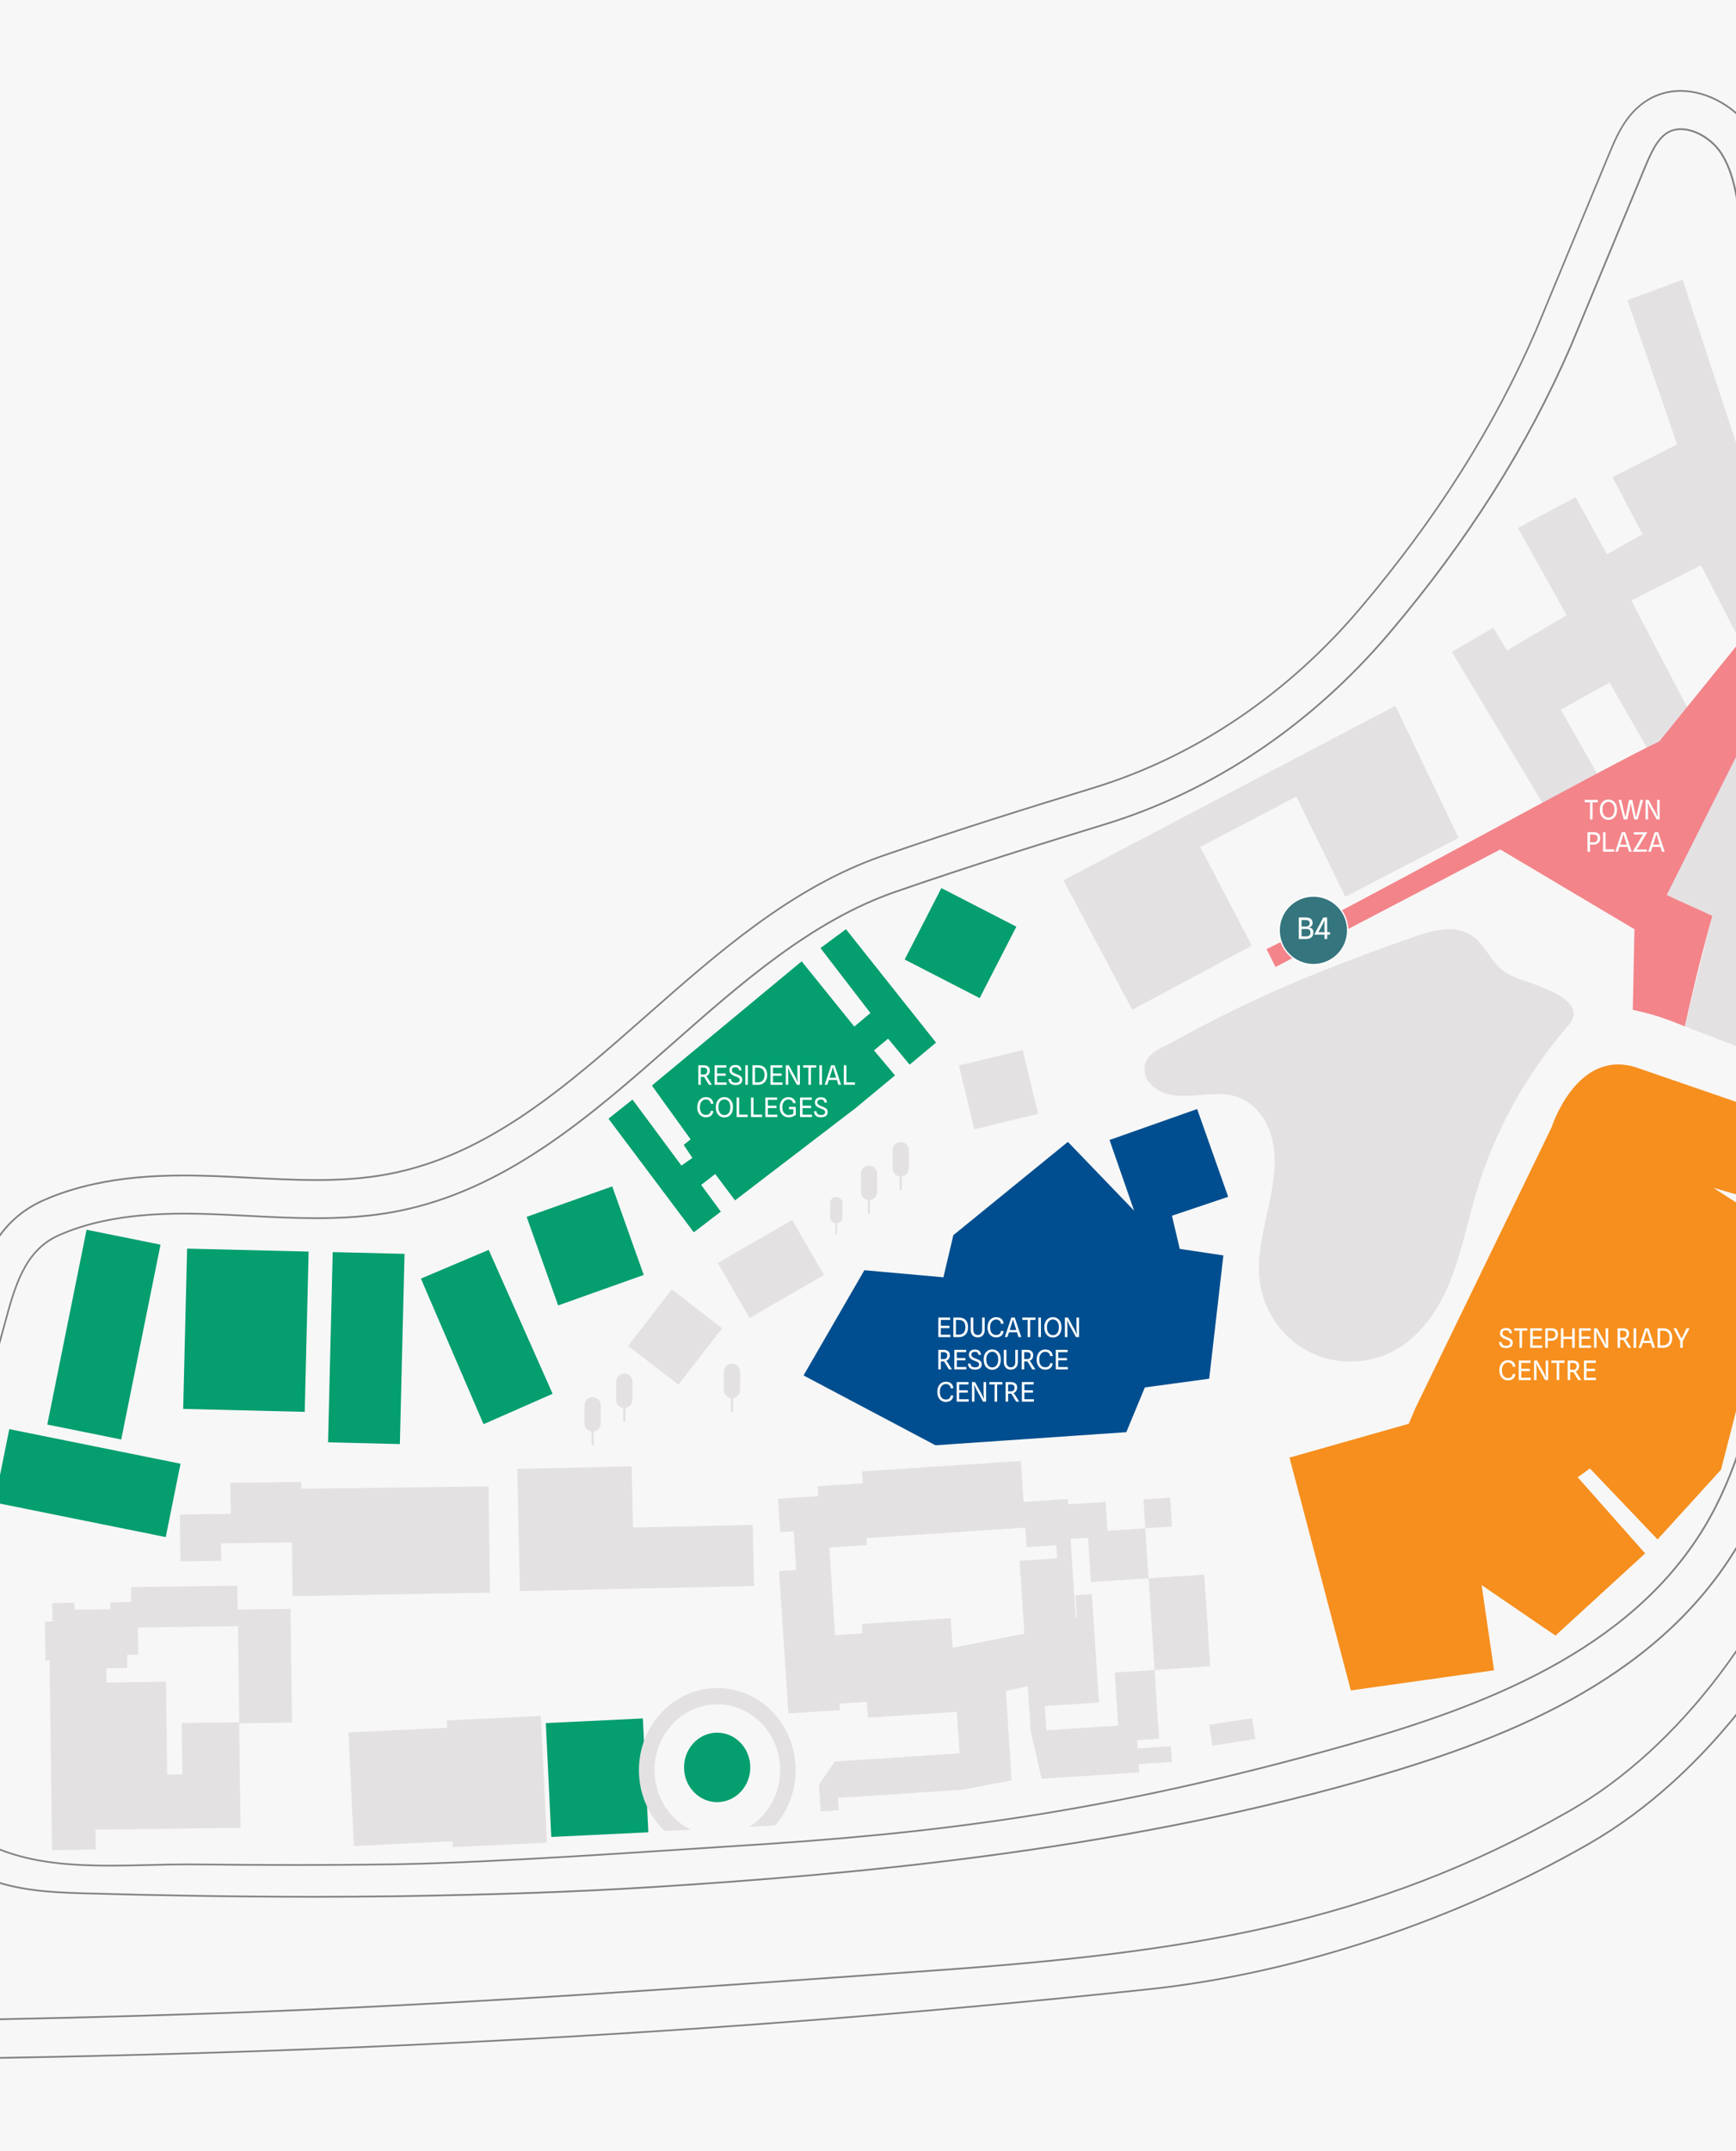
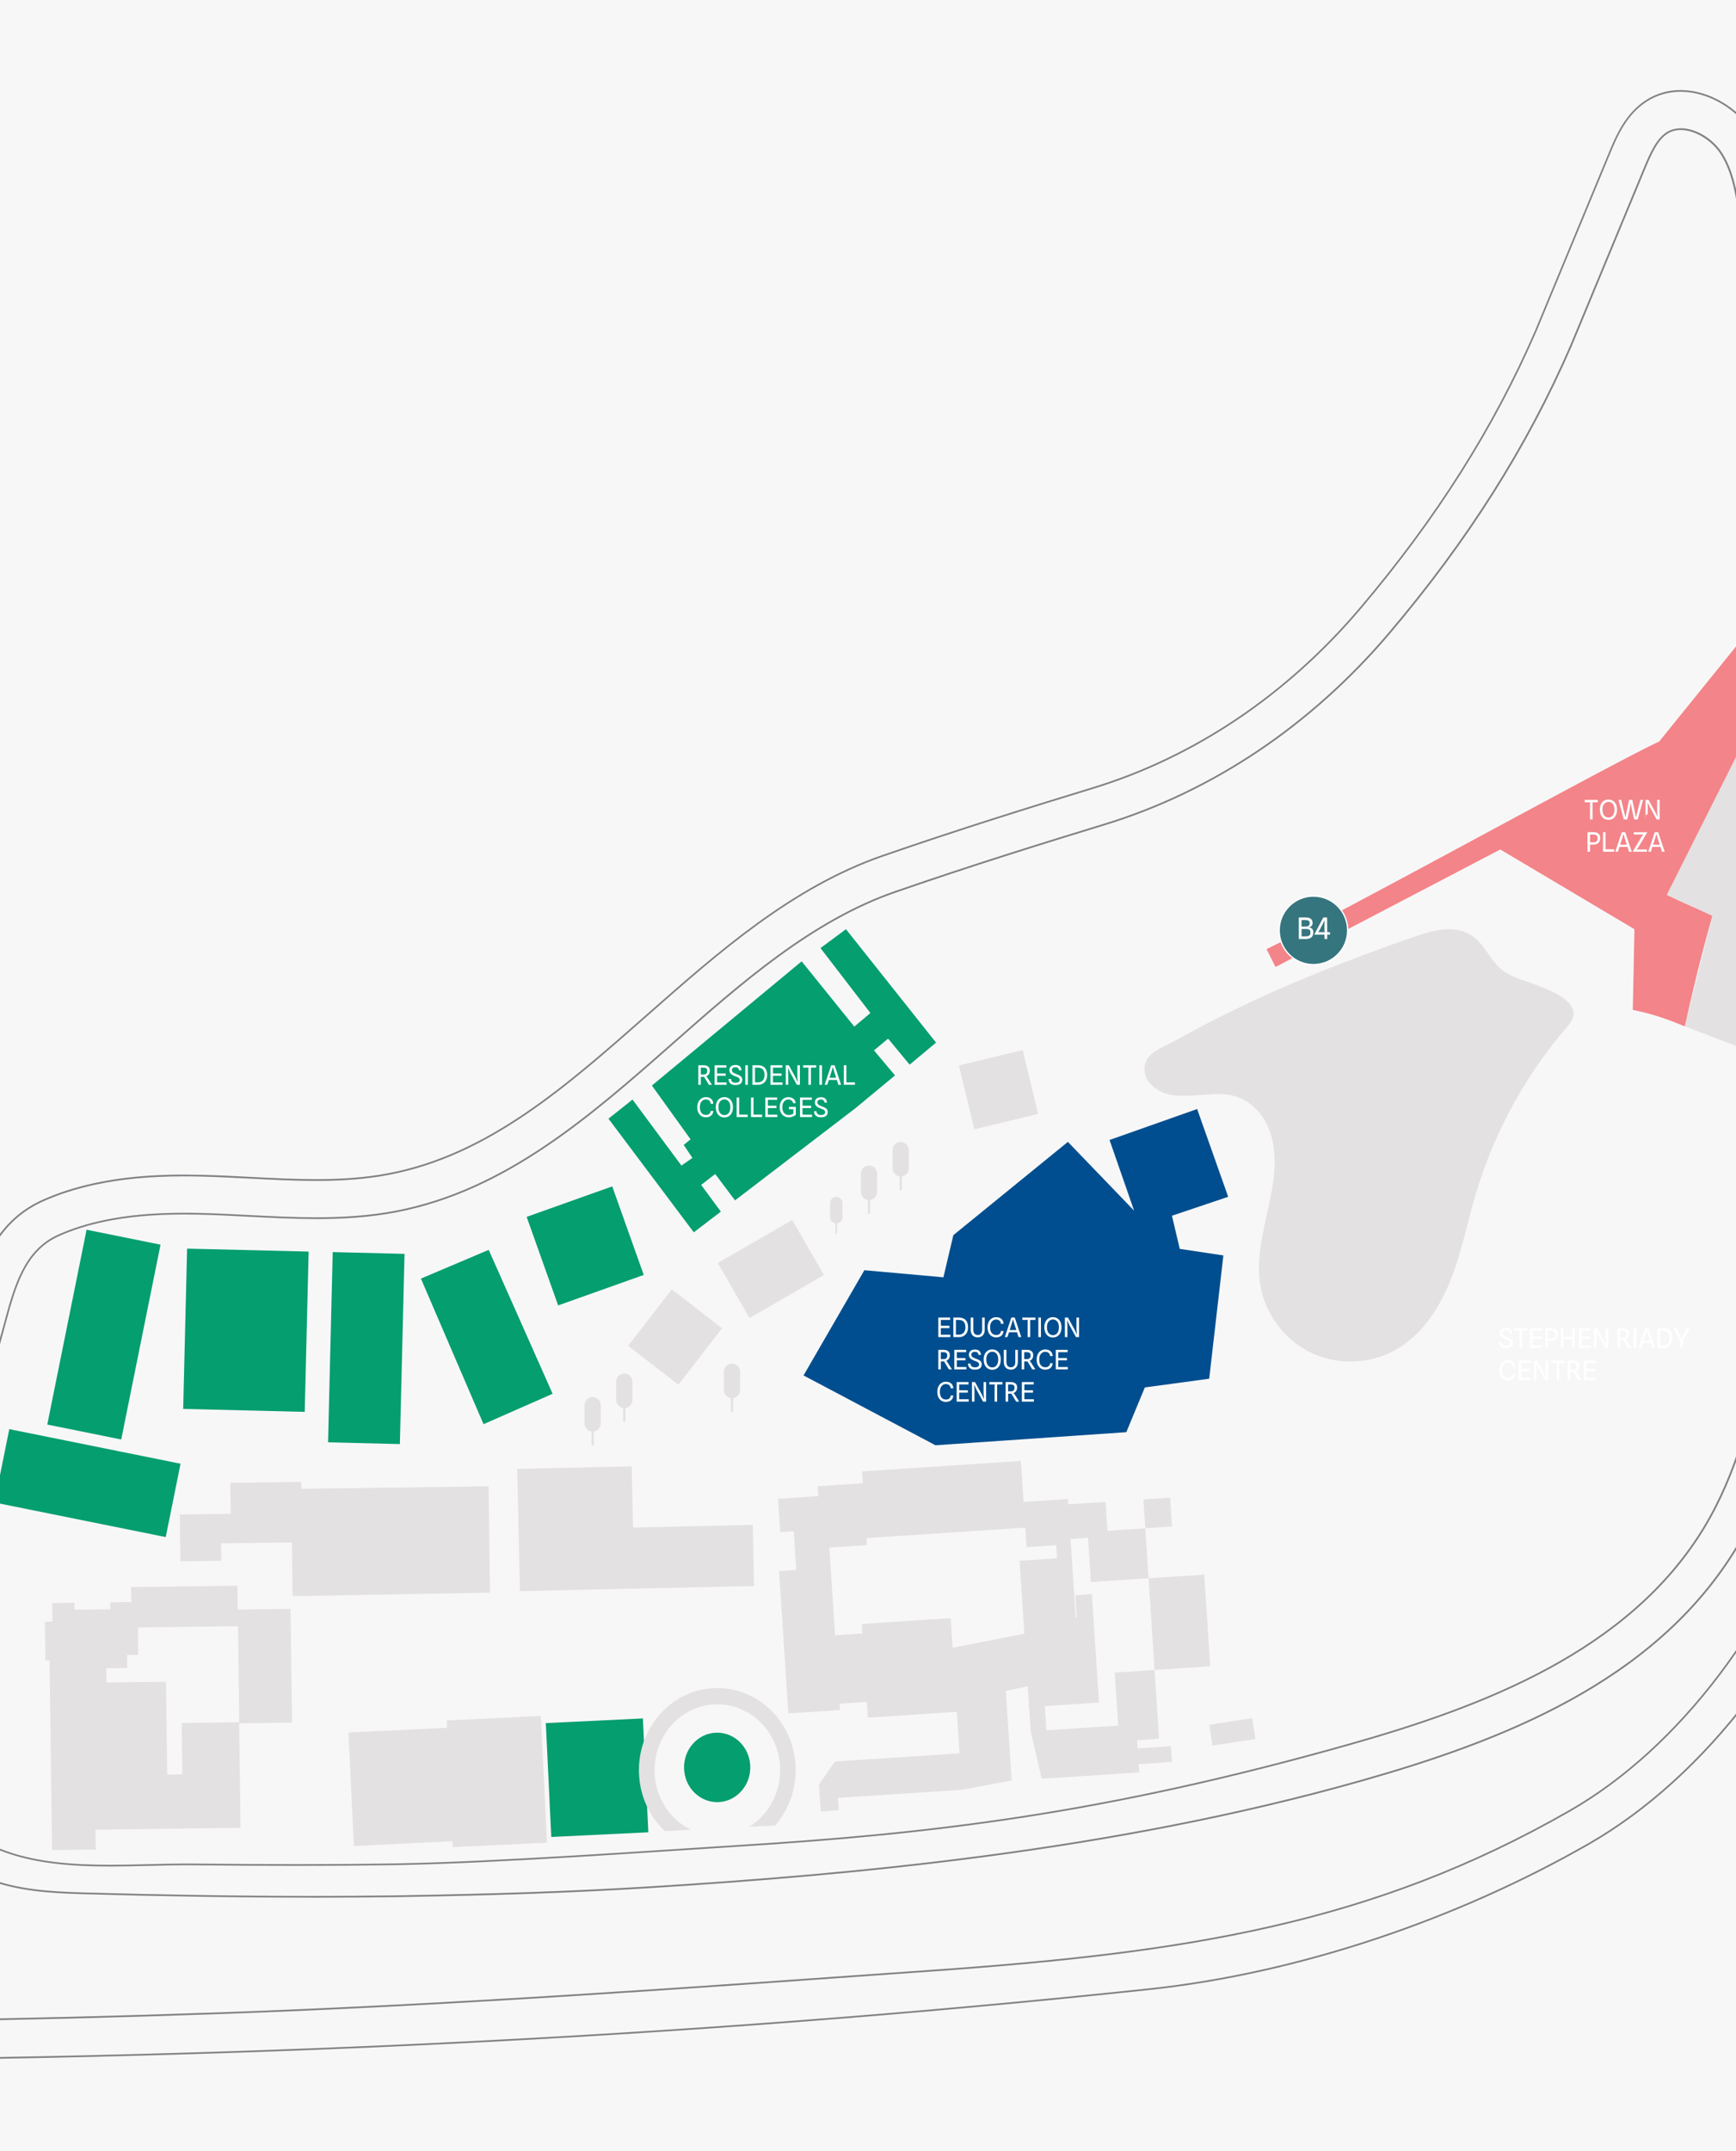
<svg xmlns="http://www.w3.org/2000/svg" viewBox="0 0 646 800">
  <defs>
    <style>      .cls-1 {        fill: none;      }      .cls-2 {        fill: #059e6f;      }      .cls-3 {        fill: #35757e;        stroke: #fff;        stroke-miterlimit: 10;        stroke-width: .5px;      }      .cls-4 {        fill: #808184;      }      .cls-5 {        fill: #fff;      }      .cls-6 {        fill: #f38489;      }      .cls-7 {        fill: #e4e1e3;      }      .cls-8 {        fill: #004e8f;      }      .cls-9 {        fill: #f8f7f7;      }      .cls-10 {        clip-path: url(#clippath);      }      .cls-11 {        fill: #f68f1e;      }    </style>
    <clipPath id="clippath">
      <rect class="cls-1" width="646" height="800" />
    </clipPath>
  </defs>
  <g id="MOBILE-map">
    <g class="cls-10">
      <rect class="cls-9" width="646" height="800" />
      <path class="cls-7" d="M311.19,455.01h0c-1.28,0-2.32-1.04-2.32-2.32v-5.2c0-1.28,1.04-2.32,2.32-2.32s2.32,1.04,2.32,2.32v5.2c0,1.28-1.04,2.32-2.32,2.32" />
      <rect class="cls-7" x="310.86" y="452.69" width=".64" height="6.23" />
      <g>
        <rect class="cls-7" x="270.85" y="460.17" width="32" height="23.65" transform="translate(-197.56 206.64) rotate(-30)" />
        <rect class="cls-7" x="237.94" y="485.48" width="26.55" height="23.65" transform="translate(-295.79 391.45) rotate(-52.25)" />
        <rect class="cls-2" x="18.64" y="519.13" width="27.84" height="65.01" transform="translate(-514.61 474.39) rotate(-78.59)" />
        <rect class="cls-2" x="1.7" y="482.35" width="73.92" height="28.07" transform="translate(-455.56 436.07) rotate(-78.59)" />
        <rect class="cls-2" x="100.93" y="488" width="70.77" height="26.73" transform="translate(-368.24 625.41) rotate(-88.6)" />
        <rect class="cls-2" x="61.69" y="472.11" width="59.63" height="45.24" transform="translate(-405.31 574.14) rotate(-88.6)" />
        <rect class="cls-2" x="200.87" y="445.89" width="33.81" height="34.96" transform="translate(-142.77 99.85) rotate(-19.59)" />
        <rect class="cls-7" x="359.33" y="393.09" width="24.44" height="24.44" transform="translate(-84.71 98.46) rotate(-13.57)" />
-         <rect class="cls-2" x="342.49" y="335.08" width="29.87" height="31.38" transform="translate(-117.96 508.24) rotate(-62.79)" />
        <polygon class="cls-2" points="226.42 416.06 258.17 458.33 268.24 450.63 260.92 440.7 266.14 436.63 273.51 446.45 318.31 412.18 333.05 399.97 325.22 390.66 330.48 386.3 338.49 395.97 348.32 387.77 314.8 345.59 305.32 352.61 323.89 376.77 317.9 381.82 298.31 357.54 242.58 403.74 256.98 423.74 254.42 425.82 257.65 430.66 253.57 433.5 235.37 408.95 226.42 416.06" />
        <polygon class="cls-2" points="156.63 475.54 179.93 529.69 205.64 518.38 181.86 464.85 156.63 475.54" />
-         <path class="cls-11" d="M674.88,419.74l-9.32,30.13-27.95-8.08,25.47,16.46-22.65,88.36-23.63,25.94-25.16-26.4-4.55,3.28,25.1,28.32-33.37,30.57-27.48-18.79,4.63,31.69-53.3,7.49s-15.83-60.04-22.82-86.59l44.36-12.58,2.56-5.97,50.6-104.26s9.41-29.65,31.73-22.22l65.79,22.65Z" />
        <polygon class="cls-8" points="299.01 511.56 348.11 537.53 419.12 532.66 426.02 516.02 449.97 512.78 455.24 466.92 439.01 464.49 436.11 452.16 457.03 445.12 445.48 412.47 412.88 423.98 422.02 450.27 397.38 424.69 354.76 459.38 351.06 475.06 321.65 472.42 299.01 511.56" />
-         <polygon class="cls-7" points="519.26 262.49 395.71 327.37 421.31 375.55 465.83 351.7 446.62 315.02 482.38 296.29 500.61 333.55 542.76 311.64 519.26 262.49" />
-         <polygon class="cls-7" points="626.15 104.02 605.62 111.66 624.08 165.29 600.03 177.46 611.21 198.67 597.99 206.16 586.31 184.91 564.87 196.36 582.95 228.79 560.76 241.95 555.7 233.43 540.24 242.43 581.76 311.64 601.67 300.66 580.8 263.91 598.94 253.88 613.4 279.03 631.29 269.63 607.05 223.34 632.96 210.26 647.62 238.61 667.44 230.15 626.15 104.02" />
        <path class="cls-7" d="M703.94,245.31s-69.95,4.04-83.73,87.53l16.96,7.78-10.25,41.1,36.45,13.94,17.18-11.93-4.29-14.32,17.18-14.8-7.64-16.23,17.18-13.84-10.02-20.52,17.18-12.89-6.21-45.82Z" />
        <path class="cls-7" d="M539.24,345.59c-4.35,0-8.91,1.39-13.09,2.84-12.88,4.49-25.68,9.22-38.29,14.4-12.4,5.1-24.61,10.64-36.56,16.73-4.89,2.49-9.72,5.13-14.54,7.76-1.7.93-3.84,1.82-5.77,2.96-3.39,2-6.14,4.76-4.74,9.82.24.86.67,1.65,1.24,2.33l.1.12c3.4,4.08,8.01,5.02,12.97,5.02,2.08,0,4.22-.17,6.36-.33,2.14-.17,4.27-.33,6.32-.33s4.21.18,6.12.73c8.06,2.3,12.95,9.71,14.37,17.67,1.57,8.77-.37,17.74-2.32,26.44-1.95,8.69-3.91,17.66-2.4,26.44,1.82,10.55,8.92,20.05,18.53,24.77,4.65,2.29,9.83,3.43,15.01,3.43,5.52,0,11.04-1.29,15.92-3.87,10.02-5.29,16.81-15.29,21.08-25.8,4.27-10.5,6.4-21.73,9.62-32.6,6.83-23.07,18.68-44.63,34.46-62.78,6.96-8.01-6.61-12.93-12.28-15.13-3.78-1.46-8.21-2.55-11.59-4.86-5.37-3.66-7.19-10.83-13.17-14.04-2.3-1.23-4.79-1.71-7.36-1.71" />
        <path class="cls-4" d="M625.44,33.48c-4.38,0-8.75,1.12-12.75,3.63-7.95,5-11.52,13.64-14.12,19.89l-27.39,66.03h0c-15.64,35.99-36.97,69.69-65.24,103.02-27.26,32.16-61.62,55.23-99.34,66.74-22.83,6.97-49.98,15.41-78.15,25.17-33.79,11.71-61.18,35.85-87.64,59.15-30.49,26.86-59.24,52.17-96.24,59.22-8.84,1.69-17.77,2.23-26.89,2.23-8.02,0-16.19-.42-24.58-.85-5.98-.31-12.18-.63-18.3-.77-2.17-.05-4.28-.08-6.33-.08-12.81,0-23.58,1.03-33.49,3.19-6.88,1.5-13.3,3.56-19.09,6.15-9.52,4.24-15.52,10.95-19.67,18.59-4.15,7.64-6.45,16.21-8.6,24.21-.53,1.98-1.06,3.94-1.61,5.88-.63,2.2-1.24,4.43-1.83,6.66l-44.11-3.64c-6.83-37.99-25.81-107.6-26.47-110.1l-.08-.31-14.35,3.8.08.31c.28,1.04,34.41,128.88,34.41,190.26,0,5.67-.29,10.77-.93,15.15-6,41.42-27.07,116.61-100.63,155.04l-.29.15,3.4,6.51-.11,7.34h.32c22.04.32,44.27.48,66.71.48,175.14,0,351.12-7.87,525.33-26.37,56.07-5.95,114.99-26.09,163.86-54.07,43.78-25.08,81.54-74.64,101.05-132.6,2.18-6.47,4.18-12.83,6.11-18.98,5.97-19,11.44-36.38,20.45-51.87-36.22,126.09-35.21,124.79,1.31-2.22l.66-2.3-1.25,2.05c-9.82,16.11-15.53,34.27-21.78,54.15-1.93,6.15-3.93,12.51-6.11,18.97-19.46,57.83-57.15,107.28-100.76,132.25-48.79,27.94-107.65,48.05-163.61,53.99-174.18,18.49-350.14,26.36-525.27,26.36-22.32,0-44.45-.16-66.38-.47l.1-6.86-3.17-6.08c73.61-38.63,94.67-113.92,100.68-155.37.64-4.42.93-9.55.93-15.24,0-60.03-32.47-183.05-34.34-190.11l13.1-3.47c1.53,5.67,19.81,73.05,26.42,109.99l.04.24,45.14,3.72.07-.26c.62-2.32,1.25-4.63,1.9-6.91.55-1.94,1.08-3.91,1.61-5.89,2.15-8.01,4.45-16.52,8.55-24.07,4.1-7.55,9.99-14.13,19.36-18.31,5.75-2.57,12.13-4.62,18.96-6.11,9.86-2.14,20.58-3.18,33.36-3.18,2.05,0,4.15.03,6.32.08,6.11.15,12.3.47,18.28.77,8.39.43,16.57.85,24.61.85,9.15,0,18.12-.54,27.01-2.24,37.23-7.11,66.06-32.53,96.54-59.38,26.46-23.31,53.79-47.37,87.42-59.02,28.16-9.76,55.29-18.19,78.12-25.16,37.85-11.55,72.3-34.7,99.64-66.94,28.3-33.37,49.67-67.13,65.34-103.18h0s27.39-66.04,27.39-66.04c2.59-6.25,6.13-14.74,13.86-19.59,3.9-2.45,8.14-3.53,12.41-3.53h.01c10.44,0,21.02,6.51,26.74,15.44,6.43,10.05,7.92,21.51,9.35,32.65.15,1.19.3,2.37.46,3.55,5.82,43.26,22.27,82.92,48.88,117.86l.32.42s.4.76.49.92l.1.11c27.17,19.3,52.04,35.93,74.2,50.09l.36.23.12-.41c31.12-104.16,55.99-185.4,59.18-195.8l12.96,3.97c-1.87,6.11-27.76,90.74-60.24,199.56l-.07.23.21.13c3.15,1.97,6.23,3.88,9.25,5.75l.36.22.12-.4c32.05-107.33,57.98-191.98,61.23-202.57l12.96,3.97c-1.91,6.24-28.85,94.24-62.22,206.08l-.07.24.21.13c48.61,29.32,78.03,43.18,81.27,44.68l-5.61,12.34c-2.58-1.19-20.83-9.72-52.2-27.53-7.89-4.48-17.05-9.8-27.32-15.97l-.36-.21-.12.4c-27.12,91.08-57.87,195.9-82.7,284.74-24.82,88.85-43.72,161.68-47.15,188.87l.64.08c3.41-27.08,22.31-99.94,47.13-188.77,24.79-88.7,55.48-193.35,82.58-284.33,10.13,6.08,19.17,11.33,26.98,15.77,33.24,18.88,51.76,27.34,52.54,27.69l.29.13,6.14-13.51-.29-.13c-.45-.21-30.26-13.89-81.28-44.65,34.14-114.43,61.53-203.84,62.24-206.15l.09-.31-14.19-4.35-.09.31c-2.8,9.12-28.87,94.21-61.21,202.48-2.84-1.75-5.73-3.55-8.68-5.4,33.24-111.37,59.57-197.35,60.27-199.63l.09-.31-14.19-4.35-.09.31c-2.74,8.95-27.75,90.62-59.15,195.7-22.05-14.1-46.77-30.64-73.75-49.8-.06-.12-.83-1.36-.83-1.36-26.55-34.86-42.95-74.4-48.76-117.56-.16-1.17-.31-2.36-.46-3.54-1.44-11.14-2.92-22.71-9.45-32.91-5.83-9.1-16.58-15.73-27.29-15.74M625.43,47.72c-1.85,0-3.63.43-5.19,1.41-3.84,2.42-6.13,7.49-8.56,13.31l-27.44,66.14c-16.25,37.39-38.3,72.24-67.47,106.65-29.03,34.24-65.69,58.84-106.02,71.14-22.71,6.93-49.69,15.32-77.64,25-31.16,10.8-57.48,33.99-82.9,56.39-30.58,26.94-62.15,54.73-102.96,62.52-9.86,1.88-19.8,2.47-29.68,2.47-8.46,0-16.88-.43-25.18-.86-5.89-.3-11.98-.62-17.91-.76-2.03-.05-4.01-.07-5.93-.07-11.8,0-21.62.92-30.53,2.86-5.93,1.29-11.42,3.05-16.32,5.24-6.44,2.87-10.59,7.72-13.58,13.6-3,5.89-4.86,12.82-6.77,19.92-.55,2.05-1.1,4.08-1.67,6.08-3.79,13.25-6.95,27.11-9.68,42.34-1.14,6.4-2.17,13-3.05,19.62-2.45,18.4-3.9,38.02-4.32,58.32-.05,2.17-.1,4.38-.16,6.6-.13,4.95-.26,10.01-.26,15.06,0,3.37.06,6.74.22,10.07.31,6.54.61,13.66,2.24,19.58,2.57,9.21,10.53,15.95,15.14,17.81,12.53,5.02,26.94,6.03,41.26,6.03,9.64,0,19.25-.46,28.21-.46.76,0,1.52,0,2.28.01,13.09.13,26.19.21,39.28.21,12.16,0,24.32-.08,36.48-.27,37.46-.61,98.8-5.08,126.02-6.76,73.72-4.57,137.59-12.02,228.99-37.86,49.5-14,103.94-34.51,131.97-80.56,12.35-20.3,17.88-43.43,23.74-67.89,1.69-7.05,3.43-14.34,5.34-21.46,5.98-22.35,13.93-44.36,21.62-65.65,8.12-22.47,16.52-45.72,22.46-69.11,5.61-22.06,8.44-43.04,8.44-62.5,0-2.14-.03-4.27-.1-6.37-.79-24.16-6.16-45.74-15.98-64.13v-.02s-.03-.02-.03-.02c-27.86-36.73-45.08-78.38-51.19-123.81-.16-1.2-.32-2.41-.47-3.62-1.29-10.03-2.51-19.54-7.32-27.07-3.3-5.13-9.66-9.15-15.34-9.16M117.56,453.4c9.91,0,19.89-.59,29.8-2.48,41.03-7.84,72.69-35.74,103.27-62.67,25.43-22.4,51.7-45.53,82.69-56.26,27.94-9.68,54.91-18.07,77.62-25,40.45-12.34,77.22-37.02,106.33-71.34,29.21-34.45,51.3-69.35,67.57-106.81l27.44-66.15c2.41-5.82,4.71-10.77,8.3-13.01,1.44-.91,3.1-1.32,4.85-1.32h.02c5.37,0,11.62,3.92,14.78,8.86,4.71,7.35,5.94,16.77,7.23,26.8.16,1.21.31,2.42.47,3.63,6.12,45.53,23.38,87.28,51.3,124.09,9.76,18.29,15.1,39.75,15.89,63.82.07,2.1.1,4.22.1,6.35,0,19.39-2.82,40.32-8.42,62.34-5.94,23.34-14.33,46.57-22.44,69.05-7.69,21.29-15.65,43.32-21.64,65.7-1.91,7.13-3.65,14.43-5.34,21.48-5.85,24.46-11.38,47.52-23.66,67.7-27.86,45.8-82.13,66.29-131.6,80.27-91.37,25.84-155.16,33.27-228.86,37.84-27.21,1.69-88.56,6.15-125.99,6.76-12.16.2-24.31.27-36.47.27-13.09,0-26.19-.09-39.28-.21-.76,0-1.52-.01-2.28-.01-8.98,0-18.59.46-28.21.46-14.29,0-28.62-1.01-41.01-5.98-4.39-1.75-12.29-8.43-14.75-17.39-1.61-5.82-1.91-12.9-2.22-19.44-.16-3.32-.22-6.68-.22-10.04,0-5.04.13-10.09.26-15.04.06-2.23.12-4.43.16-6.61.42-20.28,1.88-39.88,4.32-58.25.88-6.61,1.91-13.2,3.05-19.59,2.72-15.22,5.88-29.05,9.66-42.28l-.31-.09.31.09c.57-2.01,1.12-4.05,1.67-6.09,1.91-7.11,3.77-14,6.72-19.8,2.95-5.8,6.98-10.5,13.27-13.31,4.86-2.17,10.31-3.92,16.2-5.2,8.86-1.93,18.63-2.85,30.4-2.85,1.92,0,3.89.02,5.91.07,5.92.14,12.01.46,17.9.76,8.3.43,16.73.86,25.21.86M721.56,228.48l.28.89c5.01,16.12,7.52,33.82,7.52,52.82,0,20.48-2.92,42.45-8.8,65.56-6.11,24.02-14.62,47.58-22.85,70.37-7.59,21.01-15.44,42.75-21.27,64.55-1.86,6.95-3.58,14.16-5.25,21.12-5.85,24.45-11.9,49.69-25.34,71.77-30.42,50.01-87.74,71.82-139.86,86.56-92.64,26.2-189.93,34.86-264.33,39.47-27.44,1.7-56.48,2.73-94.18,3.35-10.21.13-20.57.2-31.13.2-27,0-55.3-.43-85.71-1.3-11.88-.34-24.41-1.06-35.77-5.62-11.73-4.71-20.15-13.62-23.15-24.45-1.95-7.06-2.49-14.61-2.84-21.79l-.02-.41-.4.12c-14.18,4.25-28.02,9.69-41.27,16.25l-.1.05-.05.11c-2.98,6.71-6.35,13.48-10.2,20.22-14.75,25.87-33.8,47.03-56.77,63.22l.37.53s.03-.02.04-.03c1.11-.77,3.57-1.1,6.5-1.1h.13c6.38,0,14.96,1.32,18.41,1.34,5.51.02,11.02.03,16.53.03,3.82,0,7.63,0,11.45-.01,18.83-.05,37.67-.2,56.5-.46,37.38-.52,74.75-1.45,112.11-2.77,88.43-3.13,176.7-9.58,264.95-15.83,93.99-6.66,163.36-17.2,237.2-59.48,40.85-23.4,76.21-70.05,94.65-124.81,2.13-6.33,4.11-12.63,6.02-18.71,9.71-30.91,18.89-60.05,45-83.6l.07-.06.03-.09c17.45-60.22,35.6-121.65,52.22-177.36l.07-.23-.21-.13c-17.94-11.41-37.99-24.64-59.79-39.75l-.77-.53ZM116.35,705.79c10.56,0,20.92-.07,31.14-.2,37.7-.61,66.76-1.64,94.21-3.35,74.42-4.62,171.75-13.27,264.47-39.49,52.15-14.75,109.66-36.59,140.24-86.84,13.51-22.2,19.56-47.52,25.42-71.96,1.67-6.96,3.39-14.16,5.25-21.1,5.82-21.77,13.67-43.48,21.26-64.5,8.23-22.79,16.75-46.37,22.87-70.43,5.89-23.15,8.82-45.18,8.82-65.72,0-18.71-2.43-36.17-7.28-52.12,21.42,14.83,41.15,27.85,58.84,39.1-16.59,55.62-34.7,116.93-52.13,177.04-26.2,23.67-35.41,52.95-45.11,83.82-1.91,6.08-3.89,12.37-6.02,18.7-18.39,54.63-53.68,101.17-94.36,124.46-73.72,42.21-142.95,52.74-236.92,59.39-88.26,6.25-176.51,12.7-264.93,15.83-37.35,1.32-74.72,2.25-112.09,2.77-18.83.26-37.66.41-56.49.46-3.82,0-7.64.01-11.45.01-5.51,0-11.02-.01-16.52-.03-3.34,0-11.98-1.33-18.42-1.34-1.77,0-3.38.1-4.68.36,22.17-16.06,40.61-36.82,54.98-62.02,3.84-6.73,7.2-13.48,10.18-20.17,13.07-6.46,26.7-11.83,40.67-16.04.35,7.07.9,14.51,2.84,21.52,3.06,11.04,11.64,20.11,23.53,24.88,11.49,4.61,24.09,5.32,35.99,5.66,30.42.87,58.72,1.3,85.73,1.3M794.28,276.43l-.12.41c-27.47,92.19-58.99,199.52-84.5,290.69-25.52,91.17-45.03,166.15-48.51,193.73l.64.08c3.46-27.47,22.98-102.49,48.49-193.64,25.48-91.03,56.94-198.17,84.38-290.27,2.96,1.85,5.86,3.64,8.69,5.37-27.25,91.41-58.28,197.1-83.39,287-25.13,89.97-44.33,164.09-47.88,192.24l.64.08c3.54-28.05,22.74-102.19,47.86-192.15,25.13-89.96,56.19-195.77,83.46-287.23l.07-.24-.21-.13c-3.01-1.85-6.09-3.75-9.25-5.72l-.36-.22ZM-58.14,512.3l.07.41c3.55,22.2,6.19,45.32,6.19,64.96,0,7.76-.41,14.97-1.34,21.38-1.95,13.48-5.57,31.01-12.18,49.97l-.24.69.67-.29c10.87-4.65,22.03-8.62,33.4-11.85l.23-.07v-.24c.04-4.02.14-8.02.25-11.95.06-2.2.11-4.38.16-6.53.43-20.81,1.93-40.94,4.44-59.83.91-6.82,1.97-13.62,3.15-20.22,1.42-7.93,2.95-15.5,4.63-22.82l.08-.36-.37-.03-39.13-3.23ZM-64.56,648.54c6.47-18.74,10.03-36.05,11.97-49.4.93-6.44,1.34-13.69,1.34-21.47,0-19.58-2.61-42.57-6.13-64.66l37.94,3.13c-1.65,7.22-3.16,14.68-4.55,22.49-1.18,6.61-2.24,13.42-3.15,20.25-2.52,18.92-4.01,39.07-4.45,59.9-.04,2.15-.1,4.32-.16,6.52-.1,3.85-.2,7.77-.24,11.72-11.08,3.16-21.96,7.02-32.57,11.53M-19.04,515.85l.03-.32-.03.32-.31-.07.31.07Z" />
        <path class="cls-7" d="M335.16,437.57h0c-1.67,0-3.03-1.36-3.03-3.03v-6.78c0-1.67,1.36-3.03,3.03-3.03s3.03,1.36,3.03,3.03v6.78c0,1.67-1.36,3.03-3.03,3.03" />
        <rect class="cls-7" x="334.74" y="434.54" width=".84" height="8.13" />
        <rect class="cls-7" x="322.96" y="443.3" width=".84" height="8.13" />
        <rect class="cls-7" x="231.89" y="520.65" width=".84" height="8.13" />
        <rect class="cls-7" x="271.97" y="516.98" width=".84" height="8.13" />
        <rect class="cls-7" x="220.11" y="529.4" width=".84" height="8.13" />
        <path class="cls-6" d="M474.65,359.64l-3.35-6.63c30.77-14.95,126.61-68.1,146.15-77.26l30.36-37.54,18.79-8.49c-5.92-20.57-12.51-40.28-19.11-60,2.29-.75,5.09-1.65,7.89-2.63,5.38,16.12,10.66,33.27,15.82,49.81,5.96-1.68,6.85-1.97,10.54-3.09,3.43,11.68,6.73,23.51,9.71,34.55l-40.6,23.52-30.63,60.97c7.56,3.62,9.27,4.15,16.96,7.78-4.62,16.59-7.19,27.49-10.25,41.09-7.17-2.95-11.87-4.55-19.33-6.13l.61-30-49.92-29.65-83.63,43.7Z" />
        <path class="cls-2" d="M279.18,656.71c.33,7.13-4.92,13.18-11.72,13.53-6.8.34-12.57-5.16-12.9-12.28-.33-7.13,4.92-13.18,11.72-13.53,6.8-.34,12.57,5.16,12.9,12.28" />
        <path class="cls-7" d="M89.01,640.54l-21.42.28.25,19.13-5.62.07-.45-34.55-22.13.29-.07-5.28,7.8-.1-.06-4.87,4.14-.05-.13-10.15,37.23-.49.47,35.72ZM88.46,598.65l-.12-8.9-39.57.52.07,5.57-7.8.1.03,2.58-13.35.17-.03-2.58-8.27.11.09,6.87-2.81.04.19,14.44,1.56-.02.04,3.2.03,2.41.85,64.94,16.27-.21-.1-7.38,18.73-.24,13.81-.18h.12s4.1-.06,4.1-.06l17.21-.23-.51-38.86,19.67-.26-.55-42.3-19.67.26Z" />
        <polygon class="cls-7" points="235.57 568.11 235.07 545.37 192.48 546.3 193.47 591.78 218.9 591.22 236.06 590.85 280.61 589.88 280.12 567.14 235.57 568.11" />
        <polygon class="cls-7" points="182.34 592.35 181.82 552.8 125.48 553.53 112.12 553.71 112.09 551.15 85.71 551.5 85.86 563.01 66.91 563.28 67.13 580.73 82.34 580.51 82.26 573.99 86.01 573.95 112.38 573.6 108.62 572.83 108.87 593.66 182.34 592.35" />
        <rect class="cls-7" x="450.49" y="640.19" width="16.18" height="7.86" transform="translate(-92.56 77.17) rotate(-8.74)" />
        <path class="cls-7" d="M426.18,568.4l9.95-.65-.7-10.73-9.95.65.7,10.73ZM382.44,627.17l.51,7.76.59,8.98,4.1,17.67,5.19-.34.41-.03,30.68-2.01-.2-3.08,12.39-.81-.38-5.85-12.39.81-.2-3.05,8.18-.54-1.68-25.59-14.83.97,1.29,19.71-26.7,1.75-.59-8.98,20.14-1.32-2.1-32.03-.54-8.27-6.16.4.54,8.26-.4.03-1.5-22.91-.31-4.79-5.47.23.31,5.42-13.94.91,1.47,22.41.31,4.72-26.67,5.23-.72-11.01-33.1,2.17.23,3.54-10.15.67-.55-8.42-1.58-24.2,13.95-.91-.17-2.62,59.12-3.87.47,7.25,16.51-1.08-.13-1.97,6.5-.43,1.08,16.45,21.45-1.41-1.22-18.58-14.07.92-.7-10.75-13.88.91-.13-1.97-16.51,1.08-1-15.24-59.12,3.88.29,4.41-16.8,1.1.24,3.7-14.98.98.81,12.4,5.02-.33.94,14.39-6.4.42,1.1,16.73,2.38,36.24,19.2-1.26-.16-2.38,10.15-.67.39,5.88,33.1-2.17,1.01,15.42-42.49,2.79-3.67.24h-.2s-5.95,8.59-5.95,8.59l.66,10.01,6.69-.44-.3-4.61,46.17-3.02,18.51-3.49-2.18-33.26M450.36,619.74l-2.23-34.1-20.73,1.36,2.24,34.1,20.73-1.36Z" />
        <rect class="cls-2" x="204.13" y="639.96" width="36.16" height="42.4" transform="translate(-31.49 11.43) rotate(-2.75)" />
        <polygon class="cls-7" points="203.53 685.33 201.27 638.19 166.22 639.87 166.35 642.59 129.65 644.35 131.68 686.58 168.38 684.82 168.48 687.01 203.53 685.33" />
        <path class="cls-7" d="M247.4,681.02l9.67-.49c-7.6-3.72-13.04-11.61-13.47-21-.62-13.5,9.33-24.96,22.22-25.61,12.89-.65,23.85,9.76,24.46,23.26.43,9.39-4.26,17.79-11.49,22.25l9.67-.49c5.05-5.79,7.99-13.6,7.6-22.06-.77-16.84-14.44-29.84-30.53-29.03-16.09.81-28.51,15.12-27.74,31.96.39,8.45,4.02,15.94,9.58,21.19" />
        <path class="cls-7" d="M323.38,446.33h0c-1.67,0-3.03-1.36-3.03-3.03v-6.78c0-1.67,1.36-3.03,3.03-3.03s3.03,1.36,3.03,3.03v6.78c0,1.67-1.36,3.03-3.03,3.03" />
        <path class="cls-7" d="M272.39,520.01h0c-1.67,0-3.03-1.36-3.03-3.03v-6.78c0-1.67,1.36-3.03,3.03-3.03s3.03,1.36,3.03,3.03v6.78c0,1.67-1.36,3.03-3.03,3.03" />
        <path class="cls-7" d="M232.31,523.68h0c-1.67,0-3.03-1.36-3.03-3.03v-6.78c0-1.67,1.36-3.03,3.03-3.03s3.03,1.36,3.03,3.03v6.78c0,1.67-1.36,3.03-3.03,3.03" />
        <path class="cls-7" d="M220.53,532.43h0c-1.67,0-3.03-1.36-3.03-3.03v-6.78c0-1.67,1.36-3.03,3.03-3.03s3.03,1.36,3.03,3.03v6.78c0,1.67-1.36,3.03-3.03,3.03" />
      </g>
      <g>
        <path class="cls-5" d="M560.4,501.39c-.51,0-.96-.08-1.34-.25-.38-.17-.68-.42-.89-.75-.21-.33-.33-.75-.33-1.25h.91c.01.32.09.58.23.79.14.21.34.36.59.46.25.1.54.15.88.15.36,0,.66-.05.88-.14.22-.09.38-.22.49-.38.1-.16.16-.34.16-.54,0-.25-.07-.45-.21-.61-.14-.16-.34-.3-.6-.43-.27-.12-.59-.25-.96-.38-.4-.14-.75-.31-1.06-.5-.31-.2-.55-.43-.73-.71s-.26-.61-.26-.99c0-.63.21-1.12.62-1.45.41-.33.97-.5,1.67-.5.47,0,.86.08,1.17.22.31.15.55.37.72.67s.28.66.33,1.1h-.92c-.03-.23-.09-.43-.19-.6-.1-.17-.24-.31-.42-.4-.19-.09-.43-.14-.74-.14-.42,0-.74.09-.97.26-.23.18-.35.44-.35.79,0,.21.04.39.13.55.09.16.24.3.46.44.22.14.54.29.95.45.3.12.59.23.87.35.28.12.52.25.74.4.22.15.39.34.52.56.13.23.19.51.19.84,0,.63-.2,1.12-.63,1.46s-1.05.51-1.88.51Z" />
        <path class="cls-5" d="M565.44,501.29v-5.95c0-.12.02-.21.07-.29.05-.08.11-.13.18-.15h-2.21v-.88h4.87v.88h-1.96v6.39h-.95Z" />
        <path class="cls-5" d="M569.43,501.29v-7.27h4.4v.88h-3.88l.41-.45v2.89l-.41-.27h3.62v.87h-3.47l.26-.29v3.23l-.41-.47h3.95v.88h-4.47Z" />
        <path class="cls-5" d="M575.04,501.29v-7.27h.94v7.27h-.94ZM576.39,498.66c-.1,0-.2-.03-.29-.09s-.13-.14-.13-.25l-.35-.28.35-.24h1.43c.31,0,.56-.06.77-.18.21-.12.37-.29.48-.51.11-.22.16-.5.16-.82,0-.49-.13-.85-.39-1.07-.26-.22-.63-.33-1.1-.33h-1.38l-.43-.88h1.72c.83,0,1.46.18,1.89.54s.64.92.64,1.68c0,.33-.05.63-.14.92s-.24.55-.45.77c-.2.22-.46.4-.78.53-.32.13-.7.19-1.15.19h-.86Z" />
        <path class="cls-5" d="M580.84,501.29v-7.27h.94v7.27h-.94ZM581.51,497.99v-.85h3.7v.85h-3.7ZM585.04,501.29v-7.27h.94v7.27h-.94Z" />
        <path class="cls-5" d="M587.58,501.29v-7.27h4.4v.88h-3.88l.41-.45v2.89l-.41-.27h3.62v.87h-3.47l.26-.29v3.23l-.41-.47h3.95v.88h-4.47Z" />
        <path class="cls-5" d="M593.18,501.29v-7.27h1.13l2.5,4.54.81,1.75h.04l-.16-1.78v-4.51h.94v7.27h-1.13l-2.48-4.51-.8-1.74h-.04l.12,1.81v4.43h-.94Z" />
        <path class="cls-5" d="M601.94,501.29v-7.27h.93v7.27h-.93ZM605.87,501.29l-1.79-2.96h-1.33l-.33-.08.14-.62v-.16h1.42c.31,0,.56-.06.75-.18s.32-.29.41-.5.12-.44.12-.7c0-.28-.05-.51-.16-.68-.1-.17-.25-.3-.44-.38-.19-.08-.41-.12-.67-.12h-1.16v-.25l-.43-.64h1.56c.46,0,.85.07,1.19.22s.6.37.79.66c.19.29.28.66.28,1.1,0,.32-.05.64-.16.94s-.29.57-.53.79c-.25.22-.58.38-.99.45v-.07c.13,0,.23,0,.3.03.08.02.15.07.21.13.06.06.13.15.21.27l1.74,2.75h-1.14Z" />
        <path class="cls-5" d="M607.9,501.29v-7.27h.96v7.27h-.96Z" />
        <path class="cls-5" d="M609.76,501.29l2.43-7.27h1.27l2.42,7.27h-1l-.7-2.18.54.38h-3.71l.37-.82h3.08l-.29.38-.92-2.88-.43-1.46h-.03l-.42,1.46-1.63,5.11h-1Z" />
        <path class="cls-5" d="M616.8,501.29v-7.27h.95v7.27h-.95ZM617.62,501.29v-.91h1.24c.48,0,.91-.1,1.27-.31.37-.21.65-.52.85-.93.21-.41.31-.92.31-1.52,0-.64-.1-1.16-.31-1.55-.21-.4-.49-.7-.86-.89-.37-.19-.79-.28-1.27-.28h-1.27v-.88h1.3c.66,0,1.24.12,1.75.38.51.25.91.64,1.2,1.17.29.53.44,1.21.44,2.04s-.15,1.48-.45,2.03c-.3.55-.7.96-1.21,1.24-.51.28-1.08.42-1.72.42h-1.26Z" />
        <path class="cls-5" d="M625.26,498.84l-2.56-4.81h1.1l.97,1.98.89,1.79h.08l.9-1.79.98-1.99h1.1l-2.56,4.81h-.9ZM625.24,501.29v-2.93h.95v2.93h-.95Z" />
        <path class="cls-5" d="M561.18,513.4c-.62,0-1.17-.15-1.66-.44s-.87-.71-1.15-1.27c-.28-.56-.42-1.24-.42-2.05,0-.76.14-1.43.41-1.99s.66-1,1.14-1.3c.49-.31,1.06-.46,1.71-.46.48,0,.92.09,1.32.28.4.19.73.46.97.83.25.37.38.82.4,1.35h-.96c-.02-.36-.11-.65-.28-.89-.17-.24-.38-.41-.64-.53s-.55-.18-.86-.18c-.43,0-.82.11-1.16.34s-.61.56-.81.99c-.2.43-.29.95-.29,1.55,0,.69.1,1.25.31,1.67.21.42.48.74.83.93.35.2.73.29,1.15.29.38,0,.7-.07.95-.21.25-.14.44-.32.58-.55.13-.23.21-.47.22-.74h.95c-.03.48-.16.9-.38,1.25-.22.35-.53.62-.93.82-.39.19-.86.29-1.41.29Z" />
        <path class="cls-5" d="M565.16,513.29v-7.27h4.4v.88h-3.88l.41-.45v2.89l-.41-.27h3.62v.87h-3.47l.26-.29v3.23l-.41-.47h3.95v.88h-4.47Z" />
        <path class="cls-5" d="M570.85,513.29v-7.27h1.13l2.5,4.54.81,1.75h.04l-.16-1.78v-4.51h.94v7.27h-1.13l-2.48-4.51-.8-1.74h-.04l.12,1.81v4.43h-.94Z" />
        <path class="cls-5" d="M579.27,513.29v-5.95c0-.12.02-.21.07-.29.05-.08.11-.13.18-.15h-2.21v-.88h4.87v.88h-1.96v6.39h-.95Z" />
        <path class="cls-5" d="M583.37,513.29v-7.27h.93v7.27h-.93ZM587.3,513.29l-1.79-2.96h-1.33l-.33-.08.14-.62v-.16h1.42c.31,0,.56-.06.75-.18s.32-.29.41-.5.12-.44.12-.7c0-.28-.05-.51-.16-.68-.1-.17-.25-.3-.44-.38-.19-.08-.41-.12-.67-.12h-1.16v-.25l-.43-.64h1.56c.46,0,.85.07,1.19.22s.6.37.79.66c.19.29.28.66.28,1.1,0,.32-.05.64-.16.94s-.29.57-.53.79c-.25.22-.58.38-.99.45v-.07c.13,0,.23,0,.3.03.08.02.15.07.21.13.06.06.13.15.21.27l1.74,2.75h-1.14Z" />
        <path class="cls-5" d="M589.42,513.29v-7.27h4.4v.88h-3.88l.41-.45v2.89l-.41-.27h3.62v.87h-3.47l.26-.29v3.23l-.41-.47h3.95v.88h-4.47Z" />
      </g>
      <g>
        <path class="cls-5" d="M259.86,403.46v-7.27h.93v7.27h-.93ZM263.79,403.46l-1.79-2.96h-1.33l-.33-.08.14-.62v-.16h1.42c.31,0,.56-.06.75-.18s.32-.29.41-.5.12-.44.12-.7c0-.28-.05-.51-.16-.68-.1-.17-.25-.3-.44-.38-.19-.08-.41-.12-.67-.12h-1.16v-.25l-.43-.64h1.56c.46,0,.85.07,1.19.22s.6.37.79.66c.19.29.28.66.28,1.1,0,.32-.05.64-.16.94s-.29.57-.53.79c-.25.22-.58.38-.99.45v-.07c.13,0,.23,0,.3.03.08.02.15.07.21.13.06.06.13.15.21.27l1.74,2.75h-1.14Z" />
        <path class="cls-5" d="M265.91,403.46v-7.27h4.4v.88h-3.88l.41-.45v2.89l-.41-.27h3.62v.87h-3.47l.26-.29v3.23l-.41-.47h3.95v.88h-4.47Z" />
        <path class="cls-5" d="M273.67,403.56c-.51,0-.96-.08-1.34-.25-.38-.17-.68-.42-.89-.75-.21-.33-.33-.75-.33-1.25h.91c.01.32.09.58.23.79.14.21.34.36.59.46.25.1.54.15.88.15.36,0,.66-.05.88-.14.22-.09.38-.22.49-.38.1-.16.16-.34.16-.54,0-.25-.07-.45-.21-.61-.14-.16-.34-.3-.6-.43-.27-.12-.59-.25-.96-.38-.4-.14-.75-.31-1.06-.5-.31-.2-.55-.43-.73-.71s-.26-.61-.26-.99c0-.63.21-1.12.62-1.45.41-.33.97-.5,1.67-.5.47,0,.86.08,1.17.22.31.15.55.37.72.67s.28.66.33,1.1h-.92c-.03-.23-.09-.43-.19-.6-.1-.17-.24-.31-.42-.4-.19-.09-.43-.14-.74-.14-.42,0-.74.09-.97.26-.23.18-.35.44-.35.79,0,.21.04.39.13.55.09.16.24.3.46.44.22.14.54.29.95.45.3.12.59.23.87.35.28.12.52.25.74.4.22.15.39.34.52.56.13.23.19.51.19.84,0,.63-.2,1.12-.63,1.46s-1.05.51-1.88.51Z" />
        <path class="cls-5" d="M277.35,403.46v-7.27h.96v7.27h-.96Z" />
        <path class="cls-5" d="M280,403.46v-7.27h.95v7.27h-.95ZM280.82,403.46v-.91h1.24c.48,0,.91-.1,1.27-.31.37-.21.65-.52.85-.93.21-.41.31-.92.31-1.52,0-.64-.1-1.16-.31-1.55-.21-.4-.49-.7-.86-.89-.37-.19-.79-.28-1.27-.28h-1.27v-.88h1.3c.66,0,1.24.12,1.75.38.51.25.91.64,1.2,1.17.29.53.44,1.21.44,2.04s-.15,1.48-.45,2.03c-.3.55-.7.96-1.21,1.24-.51.28-1.08.42-1.72.42h-1.26Z" />
        <path class="cls-5" d="M286.71,403.46v-7.27h4.4v.88h-3.88l.41-.45v2.89l-.41-.27h3.62v.87h-3.47l.26-.29v3.23l-.41-.47h3.95v.88h-4.47Z" />
        <path class="cls-5" d="M292.4,403.46v-7.27h1.13l2.5,4.54.81,1.75h.04l-.16-1.78v-4.51h.94v7.27h-1.13l-2.48-4.51-.8-1.74h-.04l.12,1.81v4.43h-.94Z" />
        <path class="cls-5" d="M300.82,403.46v-5.95c0-.12.02-.21.07-.29.05-.08.11-.13.18-.15h-2.21v-.88h4.87v.88h-1.96v6.39h-.95Z" />
        <path class="cls-5" d="M304.91,403.46v-7.27h.96v7.27h-.96Z" />
        <path class="cls-5" d="M306.87,403.46l2.43-7.27h1.27l2.42,7.27h-1l-.7-2.18.54.38h-3.71l.37-.82h3.08l-.29.38-.92-2.88-.43-1.46h-.03l-.42,1.46-1.63,5.11h-1Z" />
        <path class="cls-5" d="M314.01,403.46v-7.27h.94v6.85l-.47-.48h3.66v.89h-4.12Z" />
        <path class="cls-5" d="M262.71,415.56c-.62,0-1.17-.15-1.66-.44s-.87-.71-1.15-1.27c-.28-.56-.42-1.24-.42-2.05,0-.76.14-1.43.41-1.99s.66-1,1.14-1.3c.49-.31,1.06-.46,1.71-.46.48,0,.92.09,1.32.28.4.19.73.46.97.83.25.37.38.82.4,1.35h-.96c-.02-.36-.11-.65-.28-.89-.17-.24-.38-.41-.64-.53s-.55-.18-.86-.18c-.43,0-.82.11-1.16.34s-.61.56-.81.99c-.2.43-.29.95-.29,1.55,0,.69.1,1.25.31,1.67.21.42.48.74.83.93.35.2.73.29,1.15.29.38,0,.7-.07.95-.21.25-.14.44-.32.58-.55.13-.23.21-.47.22-.74h.95c-.03.48-.16.9-.38,1.25-.22.35-.53.62-.93.82-.39.19-.86.29-1.41.29Z" />
        <path class="cls-5" d="M269.54,415.61c-.59,0-1.12-.15-1.6-.44s-.87-.72-1.15-1.29c-.28-.57-.43-1.27-.43-2.09s.14-1.48.42-2.04.66-.98,1.14-1.27c.48-.29,1.02-.43,1.63-.43s1.14.14,1.62.43c.48.29.86.71,1.15,1.27.28.56.42,1.23.42,2.04s-.14,1.52-.42,2.09c-.28.57-.66,1-1.15,1.29-.48.29-1.02.44-1.63.44ZM269.54,414.74c.41,0,.78-.11,1.12-.32.34-.21.61-.53.81-.97s.31-.99.31-1.67-.1-1.18-.31-1.61c-.2-.43-.47-.75-.81-.96-.34-.21-.71-.32-1.11-.32s-.75.11-1.09.32c-.34.21-.61.53-.82.96-.21.43-.31.96-.31,1.61,0,.51.06.95.18,1.32.12.37.29.68.5.92.21.24.44.42.71.54.26.12.54.17.83.17Z" />
        <path class="cls-5" d="M274.11,415.46v-7.27h.94v6.85l-.47-.48h3.66v.89h-4.12Z" />
        <path class="cls-5" d="M279.46,415.46v-7.27h.94v6.85l-.47-.48h3.66v.89h-4.12Z" />
        <path class="cls-5" d="M284.8,415.46v-7.27h4.4v.88h-3.88l.41-.45v2.89l-.41-.27h3.62v.87h-3.47l.26-.29v3.23l-.41-.47h3.95v.88h-4.47Z" />
        <path class="cls-5" d="M293.56,415.56c-.69,0-1.29-.15-1.8-.46-.51-.31-.9-.74-1.18-1.3-.28-.56-.42-1.23-.42-1.99s.14-1.43.41-1.99c.27-.56.66-1,1.15-1.3.49-.31,1.07-.46,1.73-.46.45,0,.86.08,1.23.24s.69.41.94.74c.25.33.41.75.49,1.25h-.97c-.02-.17-.08-.33-.17-.49-.09-.16-.21-.31-.36-.44s-.32-.24-.53-.32c-.2-.08-.43-.12-.69-.12-.32,0-.62.06-.89.19-.28.13-.52.31-.73.56-.21.25-.37.55-.49.91-.12.36-.17.77-.17,1.23,0,.62.1,1.15.31,1.58.21.43.5.76.86.98.36.22.78.33,1.24.33.2,0,.41-.02.62-.06.22-.04.43-.1.62-.18.2-.08.35-.18.47-.29v-1.62s-1.63,0-1.63,0v-.86h2.54v2.95c-.36.27-.76.5-1.2.67-.44.17-.92.26-1.42.26Z" />
        <path class="cls-5" d="M297.7,415.46v-7.27h4.4v.88h-3.88l.41-.45v2.89l-.41-.27h3.62v.87h-3.47l.26-.29v3.23l-.41-.47h3.95v.88h-4.47Z" />
        <path class="cls-5" d="M305.47,415.56c-.51,0-.96-.08-1.34-.25-.38-.17-.68-.42-.89-.75-.21-.33-.33-.75-.33-1.25h.91c.01.32.09.58.23.79.14.21.34.36.59.46.25.1.54.15.88.15.36,0,.66-.05.88-.14.22-.09.38-.22.49-.38.1-.16.16-.34.16-.54,0-.25-.07-.45-.21-.61-.14-.16-.34-.3-.6-.43-.27-.12-.59-.25-.96-.38-.4-.14-.75-.31-1.06-.5-.31-.2-.55-.43-.73-.71s-.26-.61-.26-.99c0-.63.21-1.12.62-1.45.41-.33.97-.5,1.67-.5.47,0,.86.08,1.17.22.31.15.55.37.72.67s.28.66.33,1.1h-.92c-.03-.23-.09-.43-.19-.6-.1-.17-.24-.31-.42-.4-.19-.09-.43-.14-.74-.14-.42,0-.74.09-.97.26-.23.18-.35.44-.35.79,0,.21.04.39.13.55.09.16.24.3.46.44.22.14.54.29.95.45.3.12.59.23.87.35.28.12.52.25.74.4.22.15.39.34.52.56.13.23.19.51.19.84,0,.63-.2,1.12-.63,1.46s-1.05.51-1.88.51Z" />
      </g>
      <g>
        <path class="cls-5" d="M349.17,497.3v-7.27h4.4v.88h-3.88l.41-.45v2.89l-.41-.27h3.62v.87h-3.47l.26-.29v3.23l-.41-.47h3.95v.88h-4.47Z" />
        <path class="cls-5" d="M354.76,497.3v-7.27h.95v7.27h-.95ZM355.58,497.3v-.91h1.24c.48,0,.91-.1,1.27-.31.37-.21.65-.52.85-.93.21-.41.31-.92.31-1.52,0-.64-.1-1.16-.31-1.55-.21-.4-.49-.7-.86-.89-.37-.19-.79-.28-1.27-.28h-1.27v-.88h1.3c.66,0,1.24.12,1.75.38.51.25.91.64,1.2,1.17.29.53.44,1.21.44,2.04s-.15,1.48-.45,2.03c-.3.55-.7.96-1.21,1.24-.51.28-1.08.42-1.72.42h-1.26Z" />
        <path class="cls-5" d="M363.84,497.4c-.51,0-.96-.11-1.36-.32-.4-.21-.71-.54-.93-.97-.23-.43-.34-.98-.34-1.64v-4.44h.96v4.45c0,.39.04.72.14.98s.22.47.38.63.34.27.54.34.41.1.63.1.41-.03.6-.1.37-.18.52-.34c.16-.16.28-.37.37-.63s.13-.59.13-.98v-4.45h.95v4.44c0,.66-.12,1.21-.34,1.64-.23.43-.54.76-.93.97-.39.21-.83.32-1.31.32Z" />
        <path class="cls-5" d="M370.72,497.41c-.62,0-1.17-.15-1.66-.44s-.87-.71-1.15-1.27c-.28-.56-.42-1.24-.42-2.05,0-.76.14-1.43.41-1.99s.66-1,1.14-1.3c.49-.31,1.06-.46,1.71-.46.48,0,.92.09,1.32.28.4.19.73.46.97.83.25.37.38.82.4,1.35h-.96c-.02-.36-.11-.65-.28-.89-.17-.24-.38-.41-.64-.53s-.55-.18-.86-.18c-.43,0-.82.11-1.16.34s-.61.56-.81.99c-.2.43-.29.95-.29,1.55,0,.69.1,1.25.31,1.67.21.42.48.74.83.93.35.2.73.29,1.15.29.38,0,.7-.07.95-.21.25-.14.44-.32.58-.55.13-.23.21-.47.22-.74h.95c-.03.48-.16.9-.38,1.25-.22.35-.53.62-.93.82-.39.19-.86.29-1.41.29Z" />
        <path class="cls-5" d="M373.91,497.3l2.43-7.27h1.27l2.42,7.27h-1l-.7-2.18.54.38h-3.71l.37-.82h3.08l-.29.38-.92-2.88-.43-1.46h-.03l-.42,1.46-1.63,5.11h-1Z" />
        <path class="cls-5" d="M382.4,497.3v-5.95c0-.12.02-.21.07-.29.05-.08.11-.13.18-.15h-2.21v-.88h4.87v.88h-1.96v6.39h-.95Z" />
        <path class="cls-5" d="M386.39,497.3v-7.27h.96v7.27h-.96Z" />
        <path class="cls-5" d="M391.8,497.45c-.59,0-1.12-.15-1.6-.44s-.87-.72-1.15-1.29c-.28-.57-.43-1.27-.43-2.09s.14-1.48.42-2.04.66-.98,1.14-1.27c.48-.29,1.02-.43,1.63-.43s1.14.14,1.62.43c.48.29.86.71,1.15,1.27.28.56.42,1.23.42,2.04s-.14,1.52-.42,2.09c-.28.57-.66,1-1.15,1.29-.48.29-1.02.44-1.63.44ZM391.8,496.59c.41,0,.78-.11,1.12-.32.34-.21.61-.53.81-.97s.31-.99.31-1.67-.1-1.18-.31-1.61c-.2-.43-.47-.75-.81-.96-.34-.21-.71-.32-1.11-.32s-.75.11-1.09.32c-.34.21-.61.53-.82.96-.21.43-.31.96-.31,1.61,0,.51.06.95.18,1.32.12.37.29.68.5.92.21.24.44.42.71.54.26.12.54.17.83.17Z" />
        <path class="cls-5" d="M396.27,497.3v-7.27h1.13l2.5,4.54.81,1.75h.04l-.16-1.78v-4.51h.94v7.27h-1.13l-2.48-4.51-.8-1.74h-.04l.12,1.81v4.43h-.94Z" />
        <path class="cls-5" d="M349.17,509.3v-7.27h.93v7.27h-.93ZM353.1,509.3l-1.79-2.96h-1.33l-.33-.08.14-.62v-.16h1.42c.31,0,.56-.06.75-.18s.32-.29.41-.5.12-.44.12-.7c0-.28-.05-.51-.16-.68-.1-.17-.25-.3-.44-.38-.19-.08-.41-.12-.67-.12h-1.16v-.25l-.43-.64h1.56c.46,0,.85.07,1.19.22s.6.37.79.66c.19.29.28.66.28,1.1,0,.32-.05.64-.16.94s-.29.57-.53.79c-.25.22-.58.38-.99.45v-.07c.13,0,.23,0,.3.03.08.02.15.07.21.13.06.06.13.15.21.27l1.74,2.75h-1.14Z" />
        <path class="cls-5" d="M355.12,509.3v-7.27h4.4v.88h-3.88l.41-.45v2.89l-.41-.27h3.62v.87h-3.47l.26-.29v3.23l-.41-.47h3.95v.88h-4.47Z" />
        <path class="cls-5" d="M362.78,509.4c-.51,0-.96-.08-1.34-.25-.38-.17-.68-.42-.89-.75-.21-.33-.33-.75-.33-1.25h.91c.01.32.09.58.23.79.14.21.34.36.59.46.25.1.54.15.88.15.36,0,.66-.05.88-.14.22-.09.38-.22.49-.38.1-.16.16-.34.16-.54,0-.25-.07-.45-.21-.61-.14-.16-.34-.3-.6-.43-.27-.12-.59-.25-.96-.38-.4-.14-.75-.31-1.06-.5-.31-.2-.55-.43-.73-.71s-.26-.61-.26-.99c0-.63.21-1.12.62-1.45.41-.33.97-.5,1.67-.5.47,0,.86.08,1.17.22.31.15.55.37.72.67s.28.66.33,1.1h-.92c-.03-.23-.09-.43-.19-.6-.1-.17-.24-.31-.42-.4-.19-.09-.43-.14-.74-.14-.42,0-.74.09-.97.26-.23.18-.35.44-.35.79,0,.21.04.39.13.55.09.16.24.3.46.44.22.14.54.29.95.45.3.12.59.23.87.35.28.12.52.25.74.4.22.15.39.34.52.56.13.23.19.51.19.84,0,.63-.2,1.12-.63,1.46s-1.05.51-1.88.51Z" />
        <path class="cls-5" d="M369.22,509.45c-.59,0-1.12-.15-1.6-.44s-.87-.72-1.15-1.29c-.28-.57-.43-1.27-.43-2.09s.14-1.48.42-2.04.66-.98,1.14-1.27c.48-.29,1.02-.43,1.63-.43s1.14.14,1.62.43c.48.29.86.71,1.15,1.27.28.56.42,1.23.42,2.04s-.14,1.52-.42,2.09c-.28.57-.66,1-1.15,1.29-.48.29-1.02.44-1.63.44ZM369.22,508.59c.41,0,.78-.11,1.12-.32.34-.21.61-.53.81-.97s.31-.99.31-1.67-.1-1.18-.31-1.61c-.2-.43-.47-.75-.81-.96-.34-.21-.71-.32-1.11-.32s-.75.11-1.09.32c-.34.21-.61.53-.82.96-.21.43-.31.96-.31,1.61,0,.51.06.95.18,1.32.12.37.29.68.5.92.21.24.44.42.71.54.26.12.54.17.83.17Z" />
        <path class="cls-5" d="M376.17,509.4c-.51,0-.96-.11-1.36-.32-.4-.21-.71-.54-.93-.97-.23-.43-.34-.98-.34-1.64v-4.44h.96v4.45c0,.39.04.72.14.98s.22.47.38.63.34.27.54.34.41.1.63.1.41-.03.6-.1.37-.18.52-.34c.16-.16.28-.37.37-.63s.13-.59.13-.98v-4.45h.95v4.44c0,.66-.12,1.21-.34,1.64-.23.43-.54.76-.93.97-.39.21-.83.32-1.31.32Z" />
        <path class="cls-5" d="M380.2,509.3v-7.27h.93v7.27h-.93ZM384.13,509.3l-1.79-2.96h-1.33l-.33-.08.14-.62v-.16h1.42c.31,0,.56-.06.75-.18s.32-.29.41-.5.12-.44.12-.7c0-.28-.05-.51-.16-.68-.1-.17-.25-.3-.44-.38-.19-.08-.41-.12-.67-.12h-1.16v-.25l-.43-.64h1.56c.46,0,.85.07,1.19.22s.6.37.79.66c.19.29.28.66.28,1.1,0,.32-.05.64-.16.94s-.29.57-.53.79c-.25.22-.58.38-.99.45v-.07c.13,0,.23,0,.3.03.08.02.15.07.21.13.06.06.13.15.21.27l1.74,2.75h-1.14Z" />
        <path class="cls-5" d="M389,509.41c-.62,0-1.17-.15-1.66-.44s-.87-.71-1.15-1.27c-.28-.56-.42-1.24-.42-2.05,0-.76.14-1.43.41-1.99s.66-1,1.14-1.3c.49-.31,1.06-.46,1.71-.46.48,0,.92.09,1.32.28.4.19.73.46.97.83.25.37.38.82.4,1.35h-.96c-.02-.36-.11-.65-.28-.89-.17-.24-.38-.41-.64-.53s-.55-.18-.86-.18c-.43,0-.82.11-1.16.34s-.61.56-.81.99c-.2.43-.29.95-.29,1.55,0,.69.1,1.25.31,1.67.21.42.48.74.83.93.35.2.73.29,1.15.29.38,0,.7-.07.95-.21.25-.14.44-.32.58-.55.13-.23.21-.47.22-.74h.95c-.03.48-.16.9-.38,1.25-.22.35-.53.62-.93.82-.39.19-.86.29-1.41.29Z" />
        <path class="cls-5" d="M392.88,509.3v-7.27h4.4v.88h-3.88l.41-.45v2.89l-.41-.27h3.62v.87h-3.47l.26-.29v3.23l-.41-.47h3.95v.88h-4.47Z" />
        <path class="cls-5" d="M352.02,521.41c-.62,0-1.17-.15-1.66-.44s-.87-.71-1.15-1.27c-.28-.56-.42-1.24-.42-2.05,0-.76.14-1.43.41-1.99s.66-1,1.14-1.3c.49-.31,1.06-.46,1.71-.46.48,0,.92.09,1.32.28.4.19.73.46.97.83.25.37.38.82.4,1.35h-.96c-.02-.36-.11-.65-.28-.89-.17-.24-.38-.41-.64-.53s-.55-.18-.86-.18c-.43,0-.82.11-1.16.34s-.61.56-.81.99c-.2.43-.29.95-.29,1.55,0,.69.1,1.25.31,1.67.21.42.48.74.83.93.35.2.73.29,1.15.29.38,0,.7-.07.95-.21.25-.14.44-.32.58-.55.13-.23.21-.47.22-.74h.95c-.03.48-.16.9-.38,1.25-.22.35-.53.62-.93.82-.39.19-.86.29-1.41.29Z" />
        <path class="cls-5" d="M356,521.3v-7.27h4.4v.88h-3.88l.41-.45v2.89l-.41-.27h3.62v.87h-3.47l.26-.29v3.23l-.41-.47h3.95v.88h-4.47Z" />
        <path class="cls-5" d="M361.69,521.3v-7.27h1.13l2.5,4.54.81,1.75h.04l-.16-1.78v-4.51h.94v7.27h-1.13l-2.48-4.51-.8-1.74h-.04l.12,1.81v4.43h-.94Z" />
        <path class="cls-5" d="M370.11,521.3v-5.95c0-.12.02-.21.07-.29.05-.08.11-.13.18-.15h-2.21v-.88h4.87v.88h-1.96v6.39h-.95Z" />
        <path class="cls-5" d="M374.21,521.3v-7.27h.93v7.27h-.93ZM378.14,521.3l-1.79-2.96h-1.33l-.33-.08.14-.62v-.16h1.42c.31,0,.56-.06.75-.18s.32-.29.41-.5.12-.44.12-.7c0-.28-.05-.51-.16-.68-.1-.17-.25-.3-.44-.38-.19-.08-.41-.12-.67-.12h-1.16v-.25l-.43-.64h1.56c.46,0,.85.07,1.19.22s.6.37.79.66c.19.29.28.66.28,1.1,0,.32-.05.64-.16.94s-.29.57-.53.79c-.25.22-.58.38-.99.45v-.07c.13,0,.23,0,.3.03.08.02.15.07.21.13.06.06.13.15.21.27l1.74,2.75h-1.14Z" />
        <path class="cls-5" d="M380.26,521.3v-7.27h4.4v.88h-3.88l.41-.45v2.89l-.41-.27h3.62v.87h-3.47l.26-.29v3.23l-.41-.47h3.95v.88h-4.47Z" />
      </g>
      <g>
        <path class="cls-5" d="M591.67,304.78v-5.95c0-.12.02-.21.07-.29.05-.08.11-.13.18-.15h-2.21v-.88h4.87v.88h-1.96v6.39h-.95Z" />
        <path class="cls-5" d="M598.52,304.93c-.59,0-1.12-.15-1.6-.44s-.87-.72-1.15-1.29c-.28-.57-.43-1.27-.43-2.09s.14-1.48.42-2.04.66-.98,1.14-1.27c.48-.29,1.02-.43,1.63-.43s1.14.14,1.62.43c.48.29.86.71,1.15,1.27.28.56.42,1.23.42,2.04s-.14,1.52-.42,2.09c-.28.57-.66,1-1.15,1.29-.48.29-1.02.44-1.63.44ZM598.52,304.07c.41,0,.78-.11,1.12-.32.34-.21.61-.53.81-.97s.31-.99.31-1.67-.1-1.18-.31-1.61c-.2-.43-.47-.75-.81-.96-.34-.21-.71-.32-1.11-.32s-.75.11-1.09.32c-.34.21-.61.53-.82.96-.21.43-.31.96-.31,1.61,0,.51.06.95.18,1.32.12.37.29.68.5.92.21.24.44.42.71.54.26.12.54.17.83.17Z" />
        <path class="cls-5" d="M604.26,304.78l-1.97-7.27h1.01l.79,3.39.75,3.07h.05l.61-3.07.71-3.39h1.21l.71,3.39.62,3.07h.05l.78-3.07.83-3.39h1.02l-2.03,7.27h-1.28l-.85-3.75-.42-2.3h-.03l-.43,2.3-.85,3.75h-1.29Z" />
-         <path class="cls-5" d="M612.34,304.78v-7.27h1.13l2.5,4.54.81,1.75h.04l-.16-1.78v-4.51h.94v7.27h-1.13l-2.48-4.51-.8-1.74h-.04l.12,1.81v4.43h-.94Z" />
+         <path class="cls-5" d="M612.34,304.78v-7.27h1.13l2.5,4.54.81,1.75h.04l-.16-1.78v-4.51h.94v7.27h-1.13l-2.48-4.51-.8-1.74h-.04v4.43h-.94Z" />
        <path class="cls-5" d="M590.74,316.78v-7.27h.94v7.27h-.94ZM592.09,314.15c-.1,0-.2-.03-.29-.09s-.13-.14-.13-.25l-.35-.28.35-.24h1.43c.31,0,.56-.06.77-.18.21-.12.37-.29.48-.51.11-.22.16-.5.16-.82,0-.49-.13-.85-.39-1.07-.26-.22-.63-.33-1.1-.33h-1.38l-.43-.88h1.72c.83,0,1.46.18,1.89.54s.64.92.64,1.68c0,.33-.05.63-.14.92s-.24.55-.45.77c-.2.22-.46.4-.78.53-.32.13-.7.19-1.15.19h-.86Z" />
        <path class="cls-5" d="M596.53,316.78v-7.27h.94v6.85l-.47-.48h3.66v.89h-4.12Z" />
        <path class="cls-5" d="M601.08,316.78l2.43-7.27h1.27l2.42,7.27h-1l-.7-2.18.54.38h-3.71l.37-.82h3.08l-.29.38-.92-2.88-.43-1.46h-.03l-.42,1.46-1.63,5.11h-1Z" />
        <path class="cls-5" d="M607.54,316.78l3.28-5.5.7-.94-.92.03h-2.63v-.86h5.04l-3.29,5.5-.71.97,1.19-.04h2.65v.83h-5.3Z" />
        <path class="cls-5" d="M613.34,316.78l2.43-7.27h1.27l2.42,7.27h-1l-.7-2.18.54.38h-3.71l.37-.82h3.08l-.29.38-.92-2.88-.43-1.46h-.03l-.42,1.46-1.63,5.11h-1Z" />
      </g>
    </g>
  </g>
  <g id="MOBILE-houses">
    <g>
      <circle class="cls-3" cx="488.75" cy="346.02" r="12.75" />
      <g>
        <path class="cls-5" d="M483.31,349.23v-8h2.65c.58,0,1.05.09,1.42.27.37.18.64.42.81.72.17.3.26.64.26,1.01,0,.48-.13.87-.4,1.16s-.63.47-1.08.53c.34.01.64.09.91.22.26.14.47.33.62.6.15.26.22.59.22.99,0,.59-.12,1.06-.35,1.43-.23.37-.55.64-.96.81-.4.17-.86.26-1.37.26h-2.73ZM484.32,344.62h1.52c.33,0,.61-.05.84-.14s.4-.23.52-.43c.12-.19.18-.44.18-.75,0-.38-.13-.66-.39-.84s-.65-.27-1.14-.27h-1.52v2.43ZM484.32,348.26h1.51c.62,0,1.08-.11,1.38-.32.29-.21.44-.59.44-1.13,0-.39-.08-.68-.23-.86-.15-.19-.36-.31-.62-.36-.26-.06-.56-.08-.89-.08h-1.58v2.76Z" />
        <path class="cls-5" d="M492.88,349.23v-1.62h-3.83l3.38-6.38h1.44l-.02.03.03,5.43h1.03v.92h-1.03v1.62s-1,0-1,0ZM490.47,346.85c.07-.05.15-.09.23-.12s.17-.04.25-.04h2.3c-.16,0-.26-.06-.31-.19-.05-.12-.07-.25-.07-.39v-2.53s.05-1.41.05-1.41l-.62,1.33-1.48,2.8-.35.56Z" />
      </g>
    </g>
  </g>
</svg>